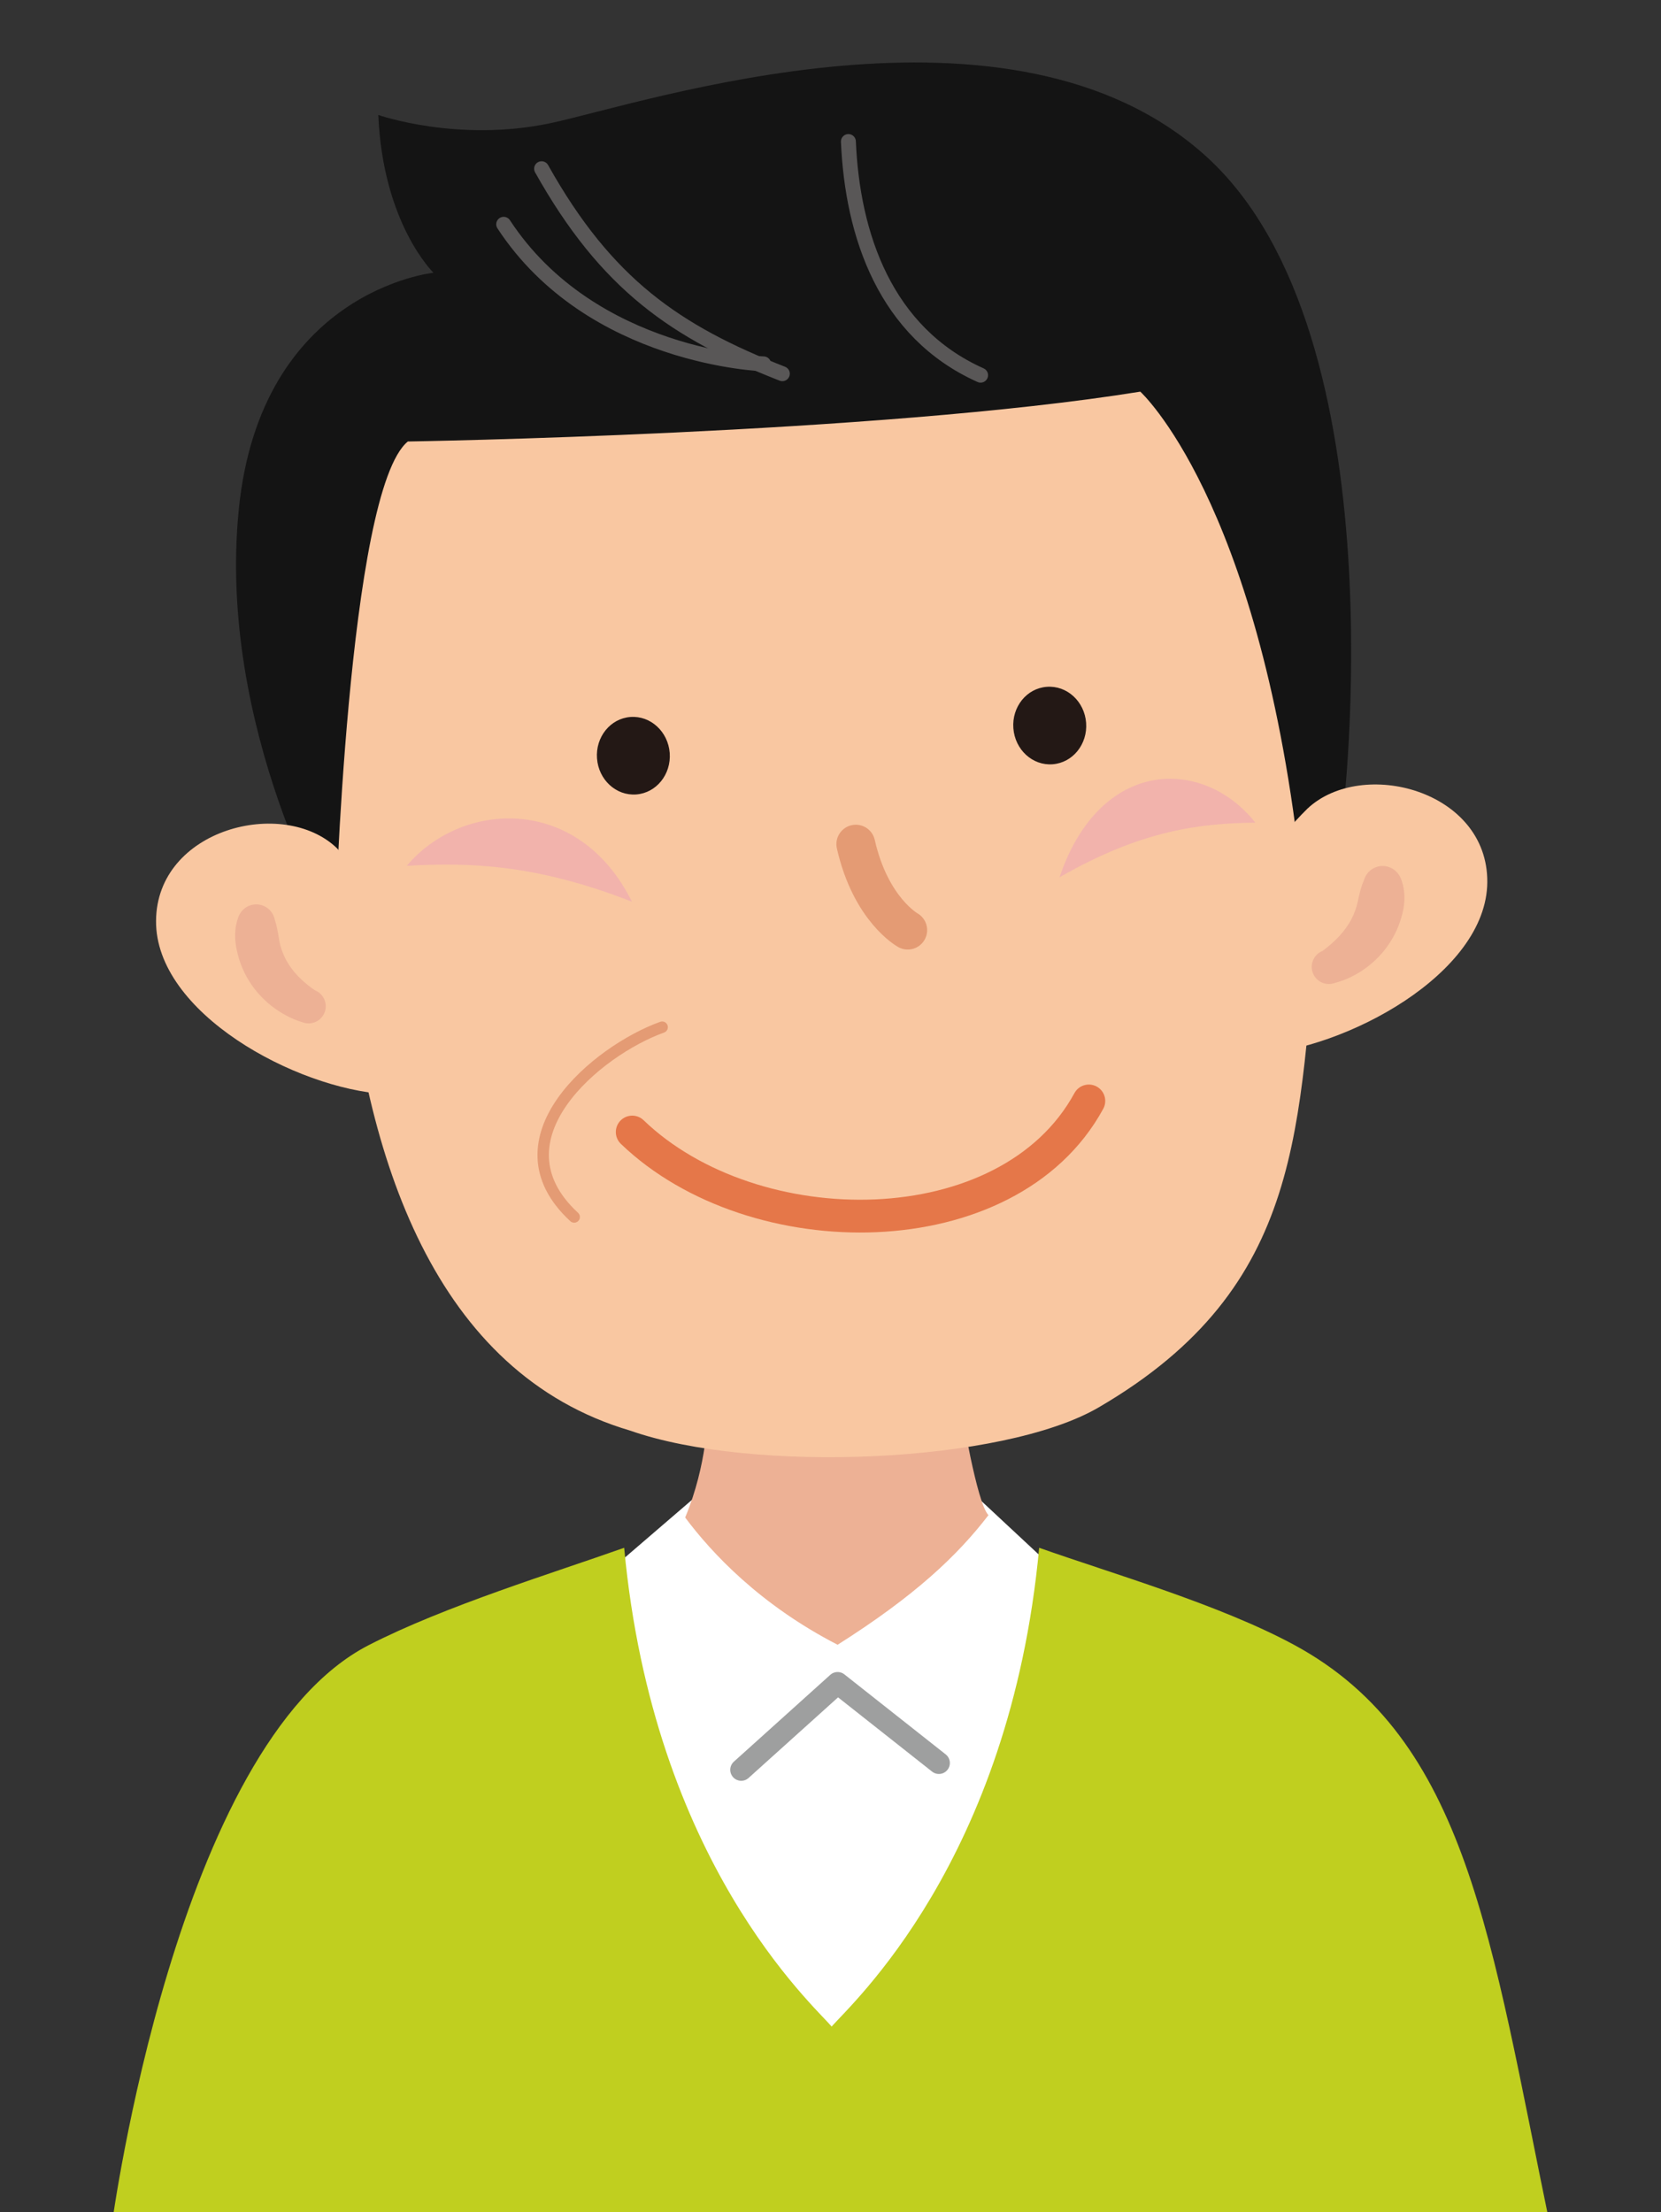
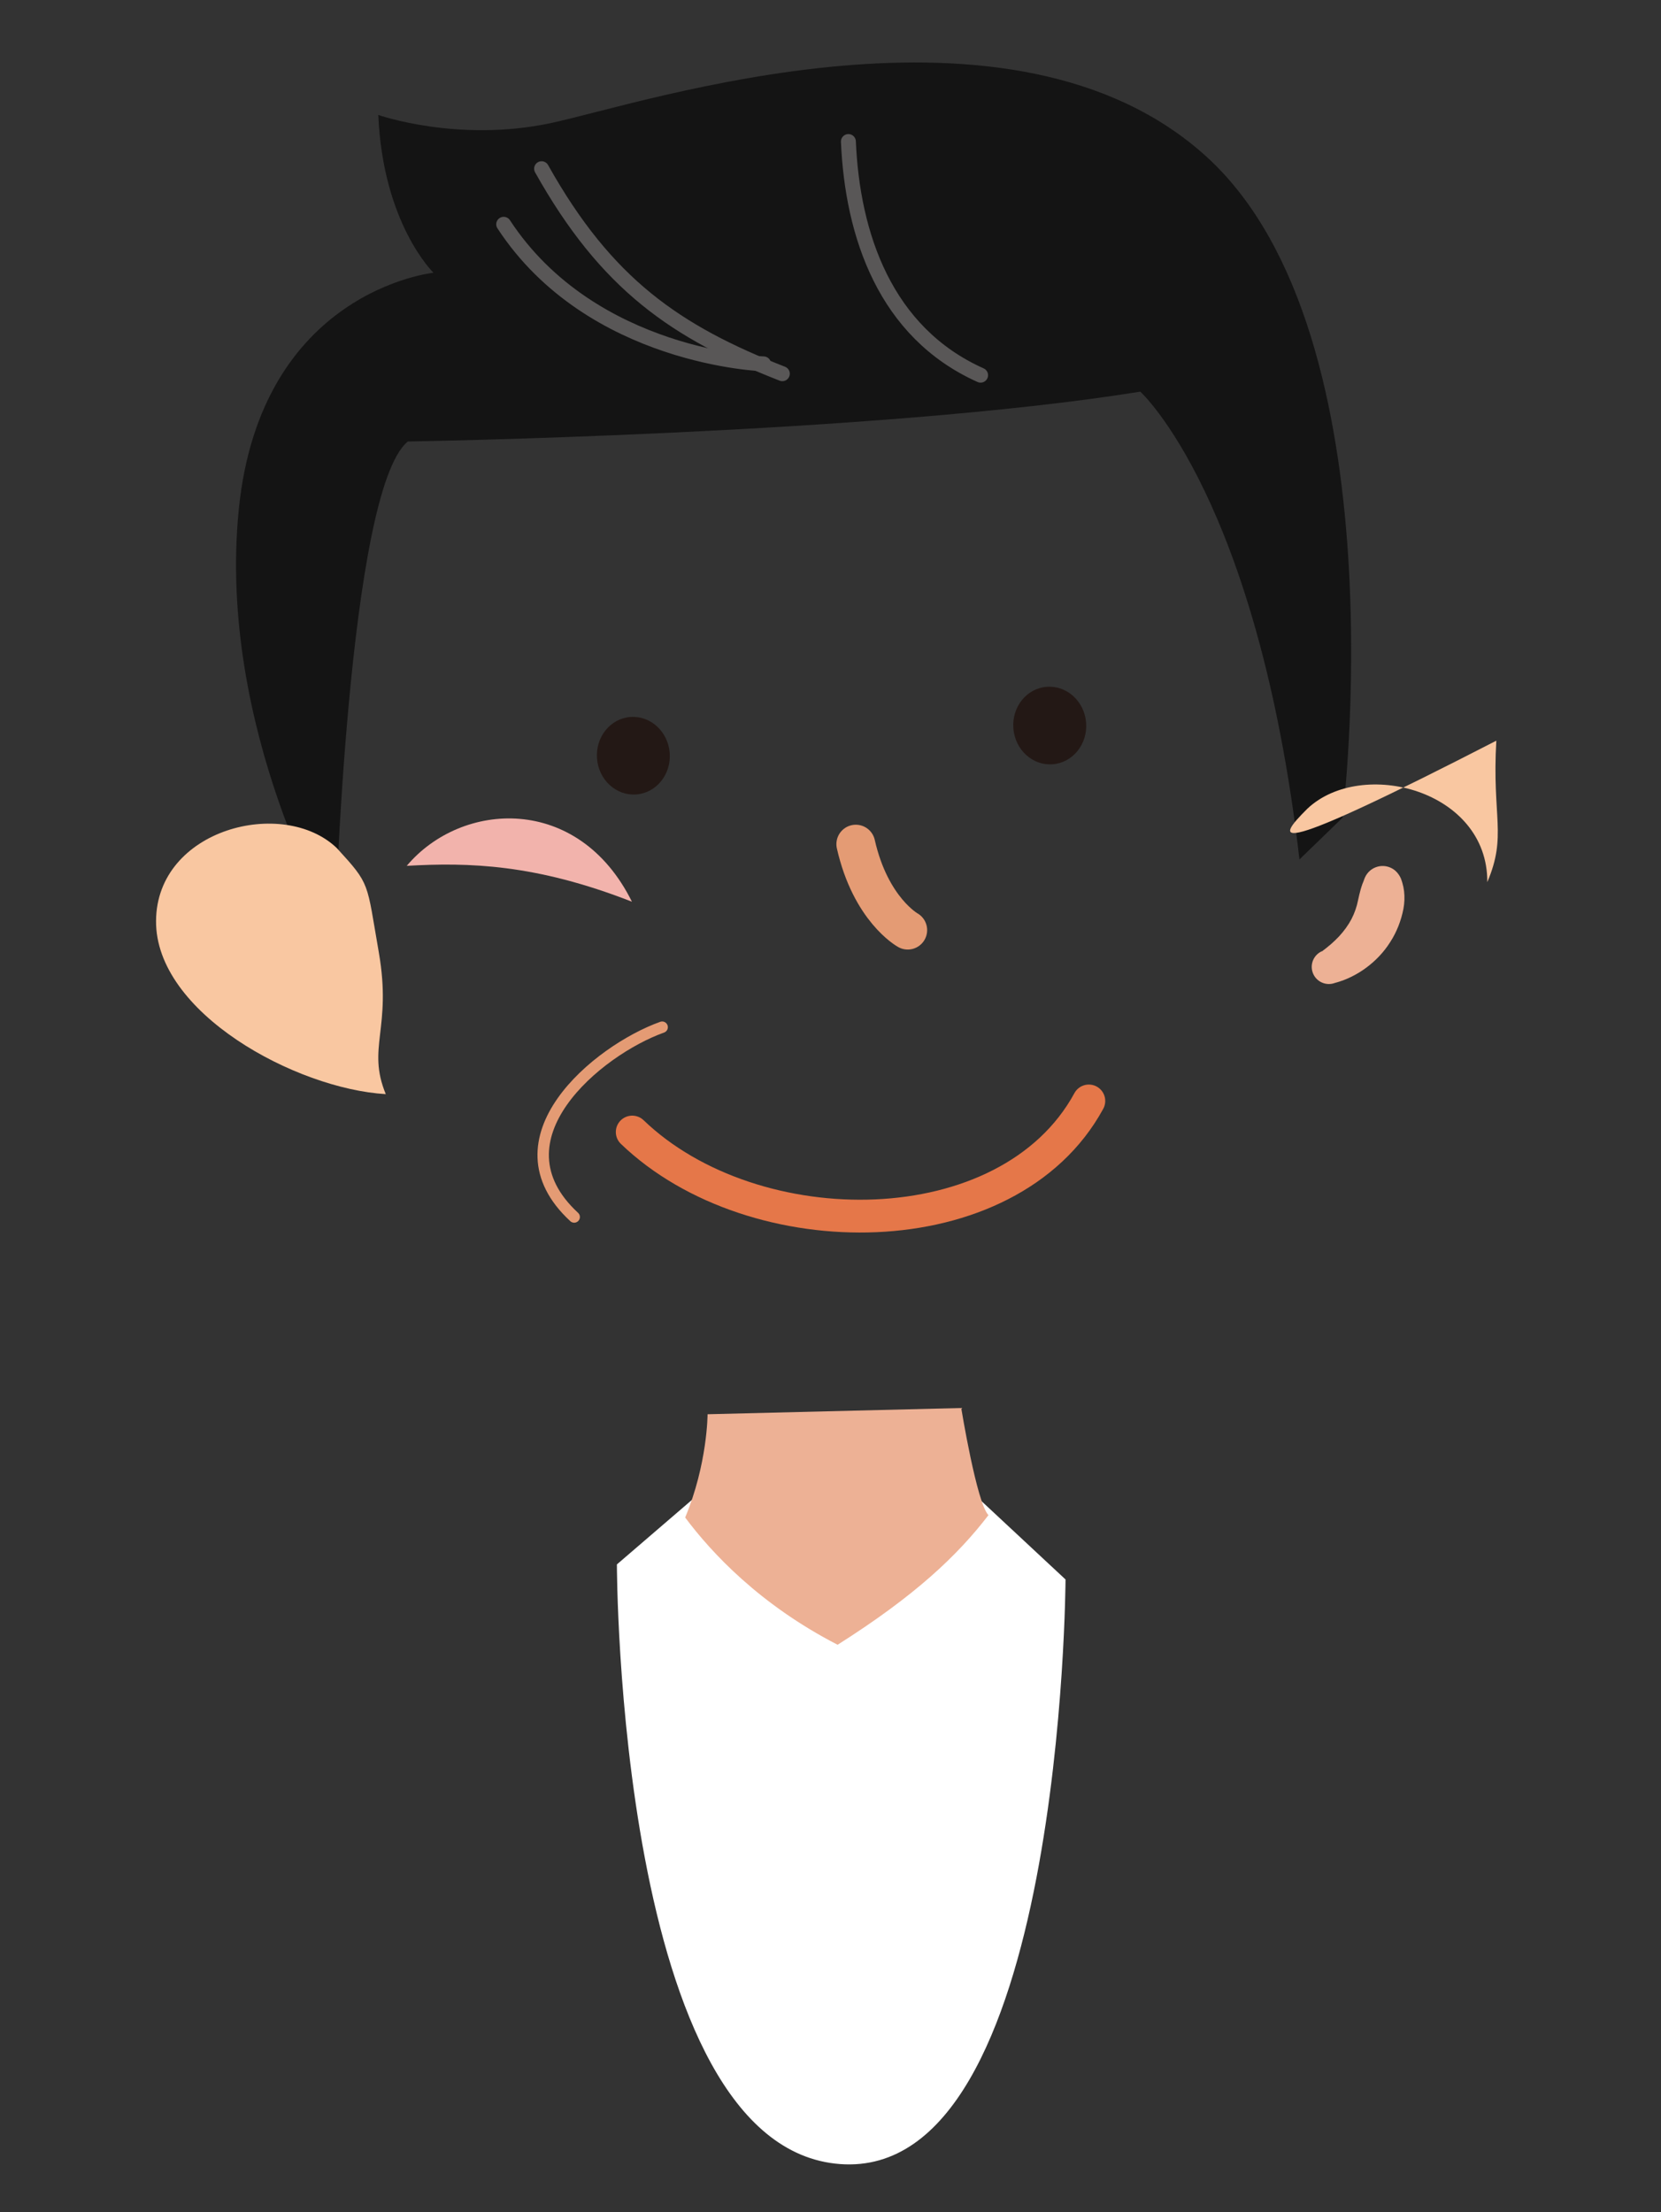
<svg xmlns="http://www.w3.org/2000/svg" version="1.1" id="レイヤー_1" x="0px" y="0px" width="413px" height="550px" viewBox="0 0 413 550" enable-background="new 0 0 413 550" xml:space="preserve">
  <rect x="0" y="0" width="413" height="550" fill="#333333" stroke="none" />
  <g>
    <path fill="#FFFFFF" d="M153.389,388.947l25.807-22.189l58.62,0.65l27.124,25.285c0,0-0.622,149.487-56.066,145.34   C153.427,533.904,153.389,388.947,153.389,388.947z" />
    <path fill="#EDB195" d="M239.006,350.064l-63.073,1.547c0,0,0,12.359-5.571,25.675c6.553,8.78,18.571,21.681,37.904,31.638   c19.248-12.18,29.79-22.168,37.514-32.229C242.865,373.779,239.006,350.064,239.006,350.064z" />
-     <polyline fill="none" stroke="#9E9F9F" stroke-width="5.457" stroke-linecap="round" stroke-linejoin="round" points="   184.301,440.014 208.266,418.43 233.451,438.319  " />
-     <path fill="#F9C7A1" d="M327.805,226.477c-5.082,53.23-2.896,93.25-54.611,123.425c-23.871,13.947-86.07,16.467-116.473,5.789   C108.2,341.396,90.438,288.164,85.788,232.48c-2.709-32.38-12.575-26.505-12.861-40.248   c-1.713-84.107,39.833-127.059,96.875-130.904c63.228-4.269,131.423,10.822,147.123,45.608   C329.145,133.992,328.551,218.681,327.805,226.477z" />
    <path fill="#F2B3AC" d="M101.134,215.268c13.619-16.182,42.69-17.926,55.991,8.916C133.188,214.82,116.593,214.379,101.134,215.268   z" />
    <path fill="none" stroke="#E57749" stroke-width="8.156" stroke-linecap="round" stroke-linejoin="round" stroke-miterlimit="10" d="   M157.201,281.45c30.206,29.05,93.523,29.05,113.533-7.729" />
    <path fill="none" stroke="#E49B74" stroke-width="9.654" stroke-linecap="round" stroke-linejoin="round" d="M212.793,209.872   c3.697,16.311,12.91,21.378,12.91,21.378" />
-     <path fill="#F2B3AC" d="M312.14,204.531c-12.979-16.388-38.649-16.199-48.698,13.587   C283.919,206.342,298.49,204.697,312.14,204.531z" />
    <g>
      <path fill="#141414" d="M94.06,28.579c1.161,27.114,13.729,39.235,13.729,39.235s-42.998,4.373-48.428,58.941    c-5.431,54.569,23.939,104.11,23.939,104.11s3.11-108.814,18.107-121.1c0,0,116.592-1.827,182.122-12.393    c0,0,29.17,26.501,39.576,116.302l10.701-10.359c0,0,14.891-119.641-33.588-164.146c-48.477-44.502-140.303-13.409-163.381-8.54    C113.763,35.5,94.06,28.579,94.06,28.579z" />
      <path fill="none" stroke="#595757" stroke-width="3.707" stroke-linecap="round" stroke-linejoin="round" stroke-miterlimit="10" d="    M125.238,55.76c21.878,33.386,64.62,34.705,64.62,34.705" />
      <path fill="none" stroke="#595757" stroke-width="3.707" stroke-linecap="round" stroke-linejoin="round" stroke-miterlimit="10" d="    M210.951,35.186c0.995,23.24,9.131,47.469,32.87,58.094" />
    </g>
    <g>
      <g>
-         <path fill="#F9C7A1" d="M325.095,201.039c13.517-12.695,44.874-4.618,44.714,18.277c-0.144,22.84-35.406,41.626-57.762,42.86     c4.948-11.604,1.136-16.108,2.246-35.167C315.092,213.449,316.738,209.312,325.095,201.039z" />
+         <path fill="#F9C7A1" d="M325.095,201.039c13.517-12.695,44.874-4.618,44.714,18.277c4.948-11.604,1.136-16.108,2.246-35.167C315.092,213.449,316.738,209.312,325.095,201.039z" />
      </g>
      <path fill="#EDB195" d="M347.846,217.531c0.184,0.287,0.332,0.534,0.472,0.861c0.143,0.351,0.253,0.739,0.364,1.076    c0.207,0.689,0.349,1.396,0.435,2.114c0.169,1.437,0.109,2.917-0.161,4.374c-0.563,2.908-1.671,5.784-3.301,8.286    c-1.595,2.526-3.669,4.674-5.965,6.364c-1.145,0.854-2.357,1.586-3.618,2.211c-0.626,0.321-1.278,0.591-1.939,0.852    c-0.331,0.13-0.67,0.249-1.021,0.359l-0.538,0.166l-0.654,0.186c-2.205,0.828-4.664-0.288-5.491-2.493    c-0.828-2.204,0.288-4.663,2.493-5.491c-0.054-0.008,0.09-0.099,0.15-0.152l0.259-0.197l0.545-0.426    c0.369-0.285,0.727-0.604,1.089-0.904c0.711-0.622,1.386-1.275,2.013-1.941c1.247-1.347,2.267-2.777,3.06-4.267    c0.766-1.506,1.324-3.064,1.648-4.739c0.17-0.836,0.375-1.681,0.621-2.578c0.135-0.447,0.267-0.908,0.438-1.386    c0.102-0.247,0.163-0.439,0.277-0.672c0.1-0.256,0.192-0.59,0.328-0.884l0.072-0.155c1.118-2.412,3.979-3.46,6.393-2.342    C346.681,216.155,347.368,216.78,347.846,217.531z" />
    </g>
    <path fill="none" stroke="#E49B74" stroke-width="2.835" stroke-linecap="round" stroke-linejoin="round" d="M164.642,255.379   c-16.069,5.748-42.862,27.831-21.873,47.193" />
    <g>
      <g>
        <path fill="#F9C7A1" d="M83.742,210.848c-13.302-12.76-44.795-4.793-44.941,18.096c-0.183,22.863,34.782,41.762,57.119,43.081     c-4.782-11.629,1.563-16.223-1.721-35.185C91.106,219.13,92.17,220.059,83.742,210.848z" />
      </g>
-       <path fill="#EDB195" d="M68.147,228.035c0.109,0.294,0.174,0.624,0.252,0.881c0.081,0.232,0.142,0.429,0.212,0.676    c0.115,0.479,0.236,0.946,0.324,1.399c0.19,0.908,0.326,1.774,0.464,2.63c0.277,1.712,0.844,3.305,1.616,4.827    c0.798,1.509,1.834,2.945,3.105,4.272c0.639,0.656,1.323,1.296,2.052,1.893c0.367,0.292,0.731,0.593,1.107,0.863l0.555,0.401    l0.263,0.186c0.063,0.05,0.208,0.13,0.157,0.131c2.2,0.839,3.303,3.304,2.464,5.503c-0.84,2.2-3.304,3.304-5.504,2.464    l-0.646-0.21l-0.528-0.183c-0.345-0.123-0.678-0.25-1.002-0.392c-0.648-0.281-1.286-0.572-1.899-0.907    c-1.229-0.663-2.416-1.419-3.529-2.295c-1.125-0.862-2.177-1.843-3.145-2.921c-0.979-1.069-1.862-2.247-2.623-3.511    c-1.561-2.509-2.584-5.366-3.112-8.239c-0.265-1.437-0.351-2.896-0.198-4.314c0.058-0.71,0.211-1.407,0.381-2.091    c0.092-0.335,0.21-0.718,0.327-1.066c0.129-0.322,0.259-0.571,0.425-0.856c1.295-2.234,4.156-2.997,6.392-1.701    c0.979,0.566,1.675,1.434,2.04,2.418L68.147,228.035z" />
    </g>
    <path fill="none" stroke="#595757" stroke-width="3.707" stroke-linecap="round" stroke-linejoin="round" stroke-miterlimit="10" d="   M194.525,92.914c-26.478-10.363-43.745-22.188-59.862-50.971" />
-     <path fill="#C0CF1F" d="M385.412,553.326c-14.724-70.998-20.518-120.961-63.483-144.294   c-18.641-10.123-45.795-17.921-63.546-24.222c-7.252,78.093-46.955,113.601-51.592,119.034   c-4.638-5.435-44.338-40.941-51.594-119.034c-17.748,6.301-44.682,14.519-63.546,24.222   c-47.947,24.664-63.767,143.744-63.907,144.432C27.744,553.464,385.555,554.012,385.412,553.326z" />
    <path fill="#231815" d="M166.52,187.199c0.395,5.329-3.313,9.937-8.324,10.319c-4.995,0.373-9.358-3.625-9.753-8.957   c-0.399-5.313,3.307-9.931,8.313-10.304C161.767,177.881,166.115,181.907,166.52,187.199z" />
    <path fill="#231815" d="M270.057,179.699c0.398,5.331-3.325,9.935-8.325,10.316c-5.006,0.383-9.364-3.624-9.765-8.963   c-0.395-5.313,3.307-9.924,8.313-10.295C265.292,170.375,269.659,174.393,270.057,179.699z" />
  </g>
</svg>